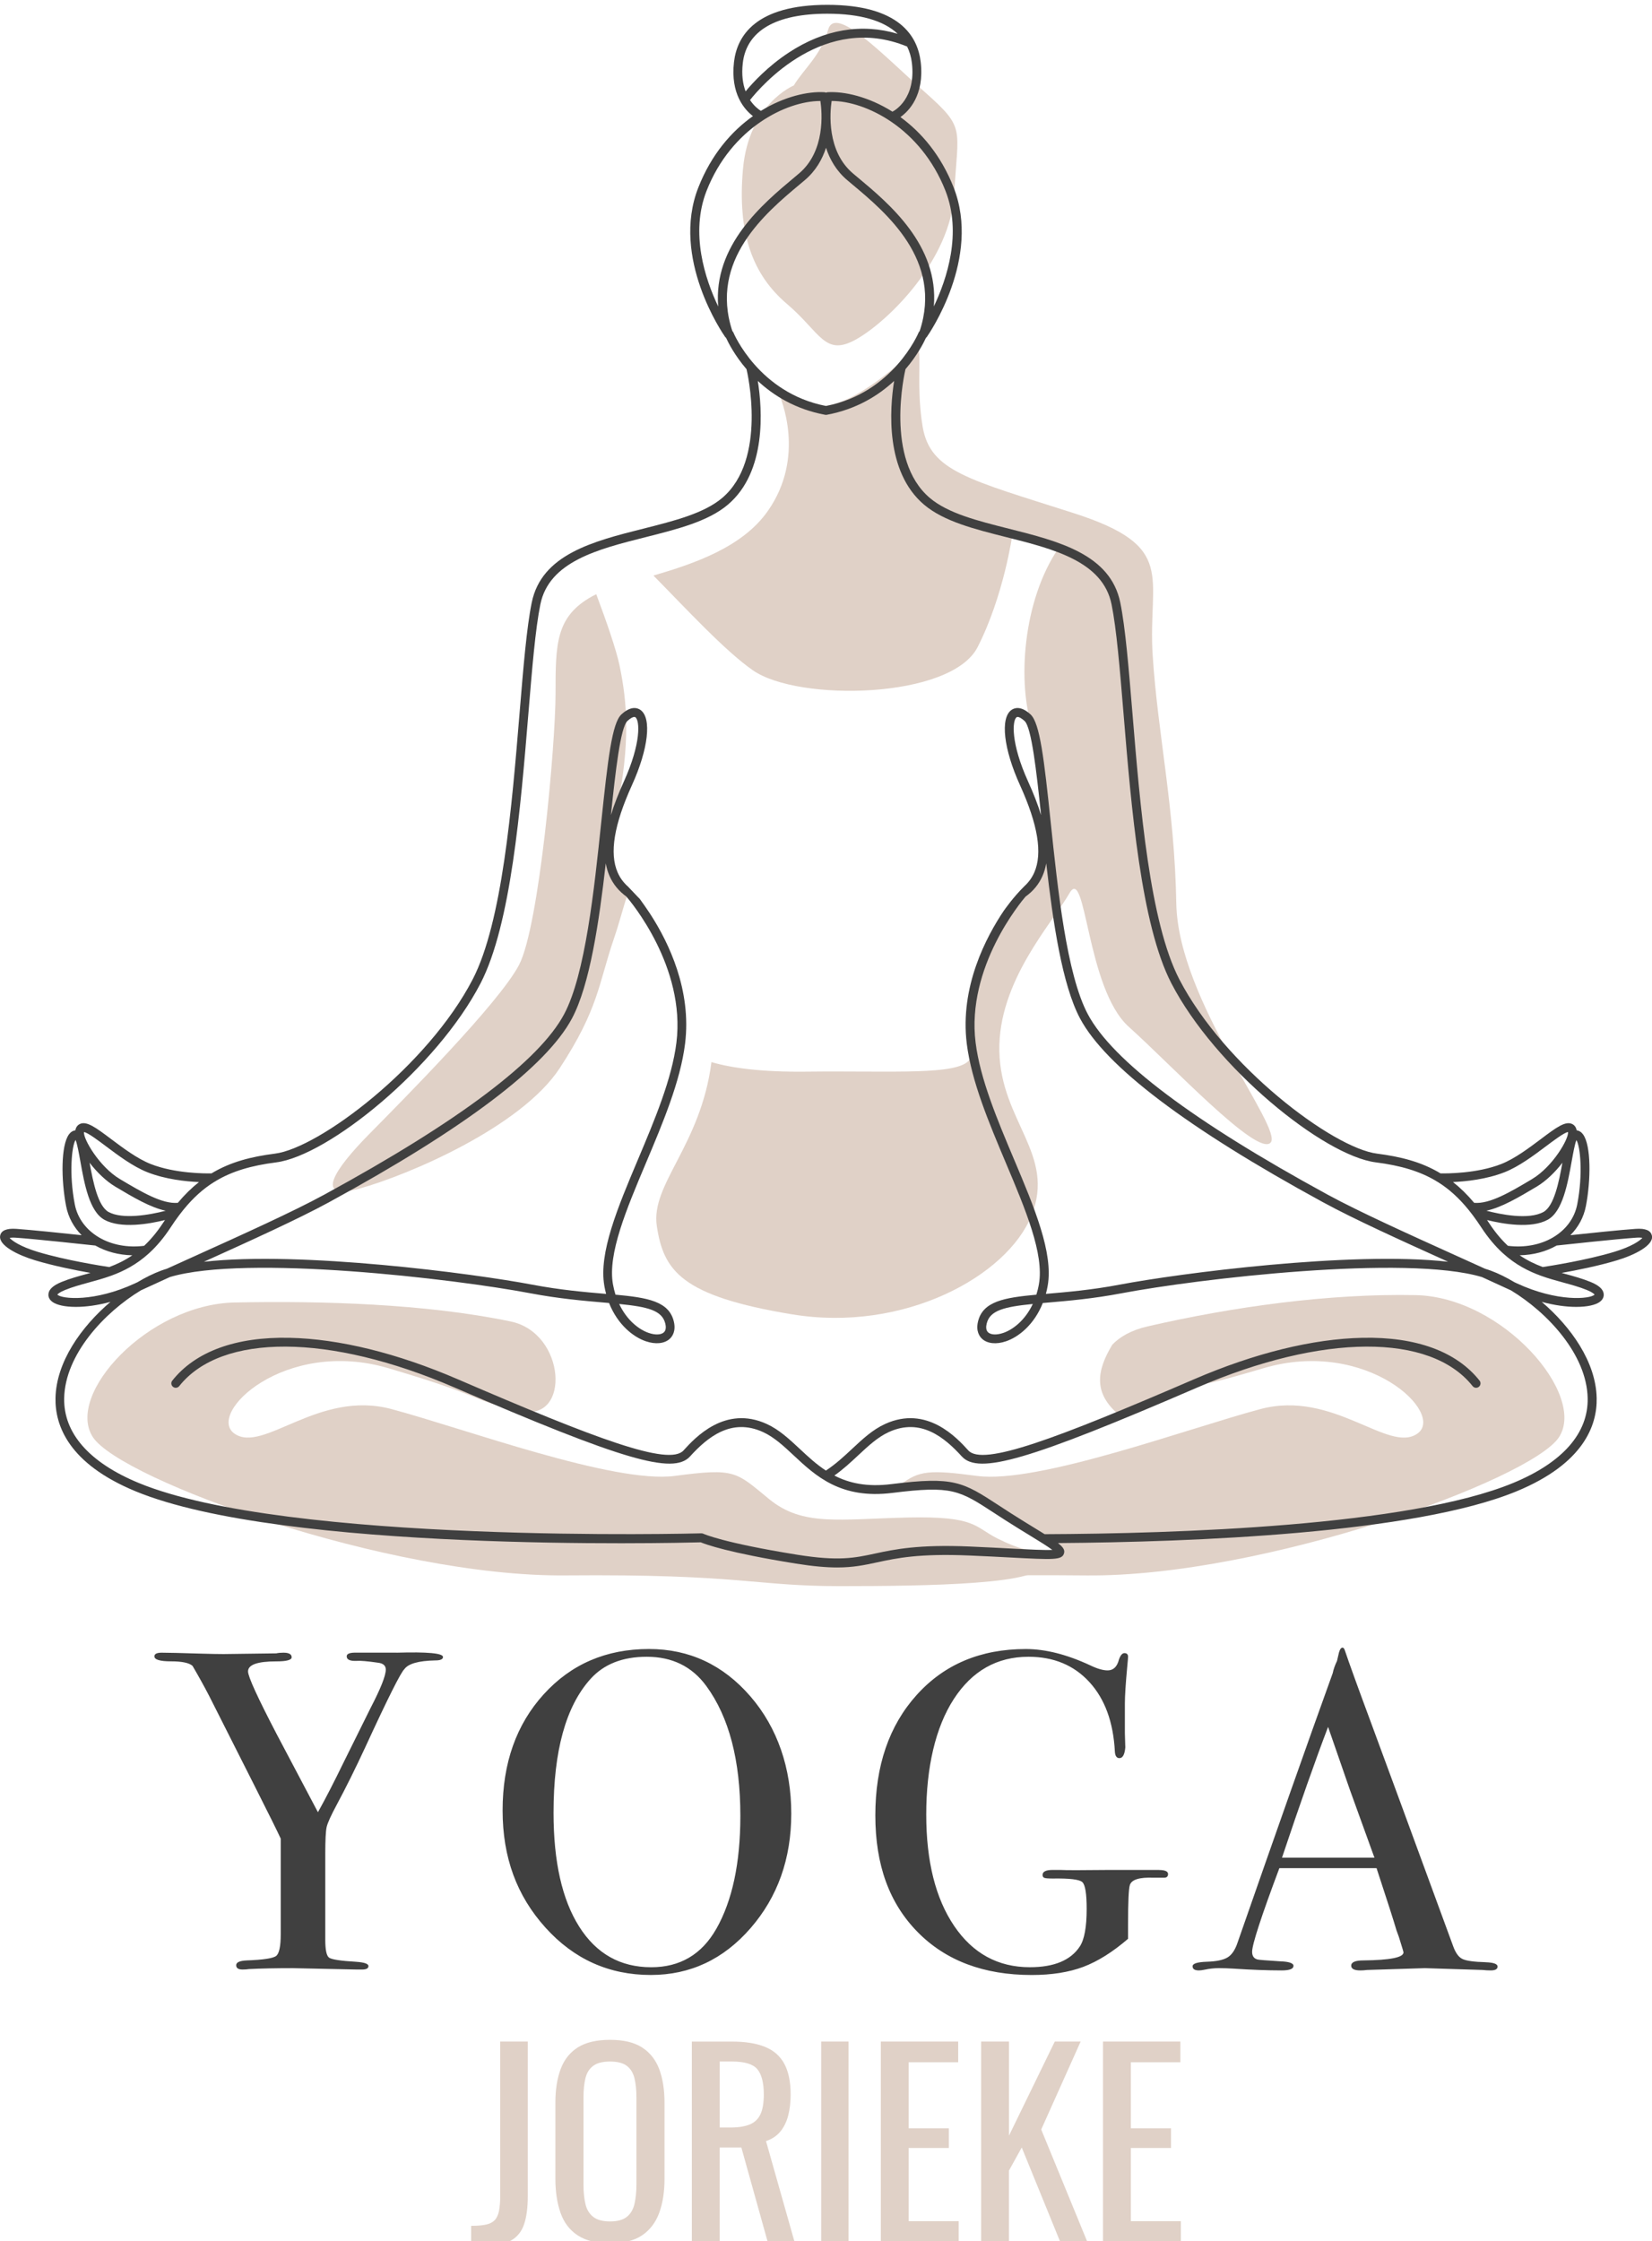
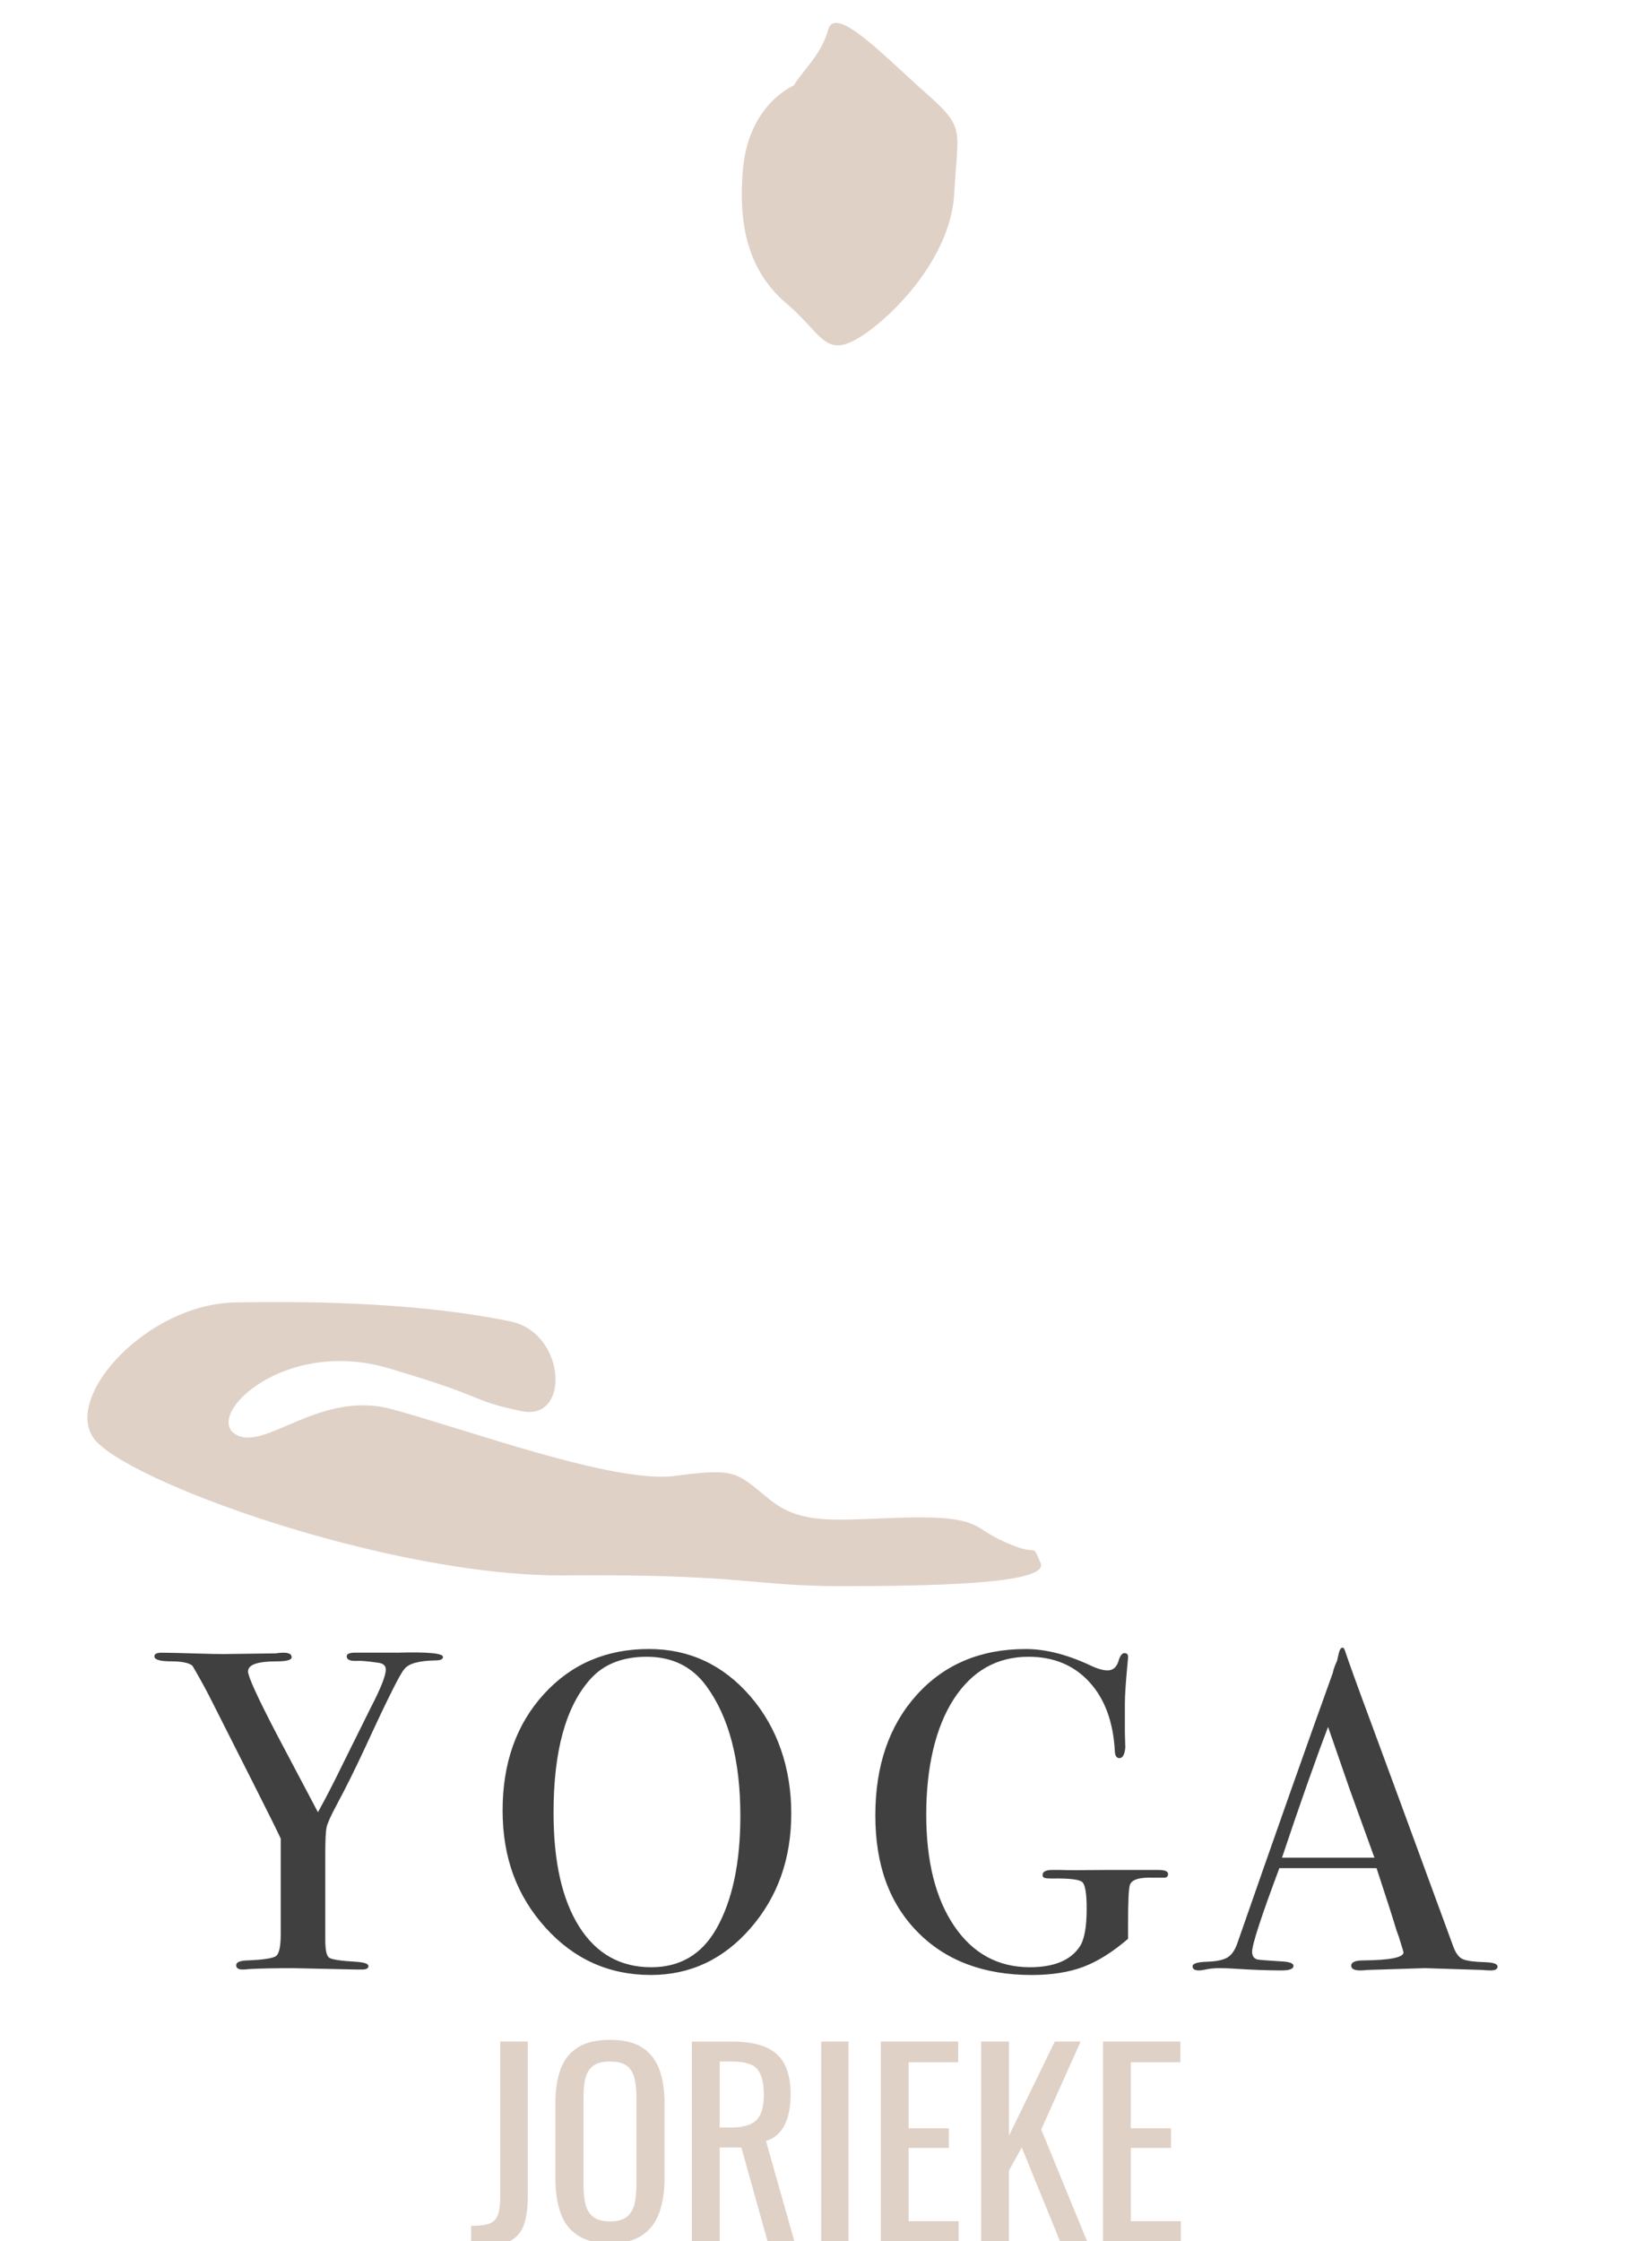
<svg xmlns="http://www.w3.org/2000/svg" id="Laag_1" data-name="Laag 1" viewBox="0 0 690.54 936.7">
  <defs>
    <style>
      .cls-1 {
        fill: #404040;
      }

      .cls-2 {
        fill: #e0d1c7;
      }
    </style>
  </defs>
  <path class="cls-1" d="M535.88,776.43c7.5-22.42,13.92-40.64,19.26-54.65l9.13,26.34c4.77,13.18,8.19,22.62,10.25,28.32h-38.64ZM621.05,820.13c-4.94-.13-8.21-.59-9.79-1.37-1.58-.78-2.88-2.6-3.89-5.47-18.11-49.4-29.45-80.24-34.01-92.53-5.83-15.7-9.56-26.03-11.21-30.97-.26-.76-.57-1.14-.95-1.14-.64,0-1.14.7-1.52,2.09l-.81,3.47c-.89,1.87-1.48,3.55-1.77,5.04-10.23,28.34-23.49,65.9-39.79,112.67-1.01,3.05-2.41,5.12-4.18,6.2-1.78,1.08-4.66,1.69-8.65,1.81-3.99.13-5.98.76-5.98,1.91s.89,1.72,2.66,1.72c.64,0,1.46-.11,2.47-.32,1.9-.42,3.86-.63,5.89-.63s3.99.07,5.89.19c7.72.51,14.5.76,20.33.76,3.29,0,4.94-.63,4.94-1.9,0-1.14-1.84-1.77-5.51-1.9-5.96-.38-9.12-.63-9.5-.76-1.52-.38-2.28-1.46-2.28-3.23,0-3.04,3.79-14.69,11.39-34.96h40.62c4.43,13.44,7.21,22.12,8.35,26.05l.97,2.65,1.55,5.03c.26.87.39,1.37.39,1.49,0,2.11-5.58,3.23-16.72,3.35-3.42,0-5.13.73-5.13,2.19,0,1.33,1.27,1.99,3.8,1.99,1.01,0,1.96-.07,2.85-.19l24.13-.76,24.13.76c1.01.12,2.15.19,3.42.19,1.9,0,2.85-.54,2.85-1.62s-1.65-1.68-4.94-1.8M484.44,781.56h-20.9c-11.53.13-18.24.13-20.14,0h-3.42c-2.79,0-4.18.7-4.18,2.08,0,.63.25,1.04.76,1.23.51.19,1.64.28,3.42.28,7.09-.12,11.24.38,12.45,1.51,1.2,1.13,1.8,4.85,1.8,11.16,0,7.57-.95,12.8-2.85,15.7-3.8,5.8-10.77,8.7-20.9,8.7-13.3,0-23.84-5.75-31.63-17.24-7.79-11.49-11.68-27.03-11.68-46.59s3.83-36.39,11.49-48.21c7.66-11.82,18.08-17.72,31.26-17.72,10.51,0,19,3.53,25.46,10.59,6.46,7.06,10.01,16.76,10.64,29.11.12,1.78.76,2.67,1.9,2.67,1.39,0,2.21-1.52,2.47-4.56,0,.51-.06-1.45-.19-5.89v-12.35c0-3.17.33-8.36,1-15.58.22-2.28.33-3.61.33-3.99,0-1.01-.51-1.52-1.52-1.52-.89,0-1.65.89-2.28,2.66-.76,3.04-2.35,4.56-4.75,4.56-1.9,0-4.31-.69-7.22-2.09-9.76-4.56-18.75-6.84-26.98-6.84-18.88,0-34.08,6.4-45.6,19.19-11.53,12.8-17.29,29.58-17.29,50.35s5.89,36.77,17.67,48.74c11.78,11.97,27.67,17.96,47.69,17.96,8.36,0,15.55-1.14,21.57-3.4,6.02-2.27,12.26-6.18,18.71-11.73v-6.05c0-9.45.25-14.94.76-16.45.76-2.27,4.05-3.28,9.88-3.03h4.37c1.14,0,1.71-.51,1.71-1.53,0-1.13-1.27-1.7-3.8-1.7M299.39,806.22c-6.08,10.67-15.14,16.01-27.17,16.01-12.92,0-22.96-5.65-30.11-16.96-7.16-11.3-10.73-27.19-10.73-47.64,0-25.79,5.13-44.4,15.39-55.83,5.57-6.22,13.42-9.34,23.56-9.34,10.64,0,18.93,4.07,24.89,12.2,9.5,12.96,14.25,31.06,14.25,54.31,0,19.69-3.36,35.44-10.07,47.26M313.64,708.98c-11.4-13.17-25.53-19.76-42.37-19.76-17.86,0-32.52,6.3-43.98,18.91-11.46,12.6-17.2,28.78-17.2,48.54s5.95,35.69,17.86,48.93c11.9,13.24,26.6,19.86,44.08,19.86,16.47,0,30.37-6.52,41.71-19.57,11.33-13.05,17.01-29.01,17.01-47.88s-5.7-35.85-17.1-49.02M165.82,690.74h-17.29c-2.41,0-3.61.51-3.61,1.53,0,1.4,1.39,2.04,4.18,1.91,1.52-.12,4.49.13,8.93.77,2.15.26,3.23,1.21,3.23,2.87,0,2.55-2.12,7.9-6.36,16.06l-11.21,22.61c-4.04,8.3-7.63,15.29-10.79,20.95l-17.26-32.67c-7.97-15.29-11.96-24.02-11.96-26.18,0-2.8,3.92-4.2,11.78-4.2,4.31,0,6.46-.57,6.46-1.72,0-1.27-1.14-1.91-3.42-1.91-1.14,0-2.15.09-3.04.28l-22.04.29c-2.03,0-5.32-.06-9.88-.19-7.98-.25-13.3-.38-15.96-.38-2.02,0-3.04.51-3.04,1.52,0,1.39,2.31,2.09,6.93,2.09s7.63.64,9.02,1.9c2.66,4.56,4.94,8.68,6.84,12.35l19,37.62c6.08,12.04,9.75,19.44,11.02,22.23v39.94c0,5.05-.63,8.07-1.9,9.08-1.27,1.01-5.38,1.64-12.35,1.89-2.91.13-4.37.8-4.37,2s.89,1.8,2.66,1.8c1.01,0,1.9-.06,2.66-.19,4.81-.25,10.96-.38,18.43-.38l26.6.57h2.28c1.77,0,2.66-.48,2.66-1.44s-1.71-1.55-5.13-1.79c-6.46-.38-10.23-.95-11.31-1.72-1.08-.76-1.61-3.24-1.61-7.43v-36.01c0-5.71.19-9.43.57-11.14.38-1.72,1.84-4.92,4.37-9.62,3.67-6.84,7.6-14.75,11.78-23.75,9.37-20.35,14.82-31.23,16.34-32.64,1.65-2.3,5.95-3.52,12.92-3.65,2.15,0,3.23-.48,3.23-1.44,0-1.57-6.46-2.17-19.38-1.79" />
-   <path class="cls-2" d="M591.77,541.31c-36.29-.73-76.54,4.9-112.04,13.06-6.85,1.58-11.57,4.31-14.78,7.64-6.56,10.89-8.11,20.36,3.02,29.53,8.07-3.51,21.88-9.45,27-11.2,21.67-7.43-10.25,4.35,33.11-8.47,43.36-12.82,76.41,19.1,64.31,27.38-12.1,8.28-35.02-18.47-65.58-10.3-30.56,8.17-92.97,31.31-118.43,27.93-19.92-2.65-24.26-2.2-31.9,3.6,8.21-.41,17.62-.29,23.94,1.63,13.5,4.1,21.63,10.4,28.6,16.59,6.97,6.19,17.75,9.76,11.3,10.95-6.45,1.18-37.4-.86-49.3-1.54s-23.64,4.23-33.47,4.67c-5.61.25-3.42,2.23-12.26,8.66,28.77-1.33,43.29-3.54,108.95-2.97,73.86.64,185.68-39.99,197.39-57.74,11.71-17.76-23.55-58.69-59.84-59.42" />
  <path class="cls-2" d="M213.54,552.34c-35.66-7.45-79.17-8.68-115.46-7.95-36.29.73-70.93,38.57-59.22,56.33,11.71,17.76,123.53,58.38,197.39,57.74,73.86-.64,79.01,4.48,114.67,4.48s88.05-.64,84.05-9.69c-4.36-9.89.72-.89-17.89-10.15-9.9-4.93-8.91-9.47-37.57-8.84-28.65.64-43.93,3.82-57.94-7.64-14.01-11.46-14.01-13.13-39.48-9.75-25.47,3.38-87.87-19.76-118.43-27.93-30.56-8.17-53.49,18.58-65.59,10.3-12.1-8.28,20.95-40.19,64.31-27.38,43.36,12.81,33.09,13.16,55.53,17.93,20.73,4.41,18.65-32.64-4.38-37.45" />
  <path class="cls-2" d="M331.79,35.73s-18.74,7.66-21.21,34.79c-2.47,27.13,4.12,44.4,18.34,56.48,14.22,12.08,15.78,22.41,29.27,14.66,13.49-7.75,39.21-33.16,40.69-60.78,1.48-27.62,4.93-27.13-12.33-42.42-17.26-15.29-37.4-36.72-40.4-26.01-3,10.71-10.16,16.35-14.35,23.27" />
-   <path class="cls-2" d="M247.5,249.25c-15.28,8.49-15.28,19.95-15.28,40.75s-6.79,97.21-15.28,113.34c-8.49,16.13-48.82,56.66-62.83,70.89-14.01,14.22-23.5,27.99-3.68,22.5,19.83-5.49,67.28-25.47,83.55-50.3,16.27-24.83,16.17-35.19,22.64-54.12,2.35-6.86,3.91-13.26,5.59-18.06-7.06-6.02-9.38-11.47-4.41-35.62,5.81-28.21,4.38-45.02,1.19-60.41-1.38-6.67-5.51-18.55-9.75-29.86-.61.29-1.2.59-1.75.89M325.07,163.39s.04.12.15.31c-.09-.2-.15-.31-.15-.31M481.82,273.87c-2.12-33.11,10.61-45.42-33.11-59.43-43.72-14.01-59.85-17.4-63.04-36.08s.68-36.31-3.37-32.38c-4.06,3.94-24.41,23.48-39.57,23.9-13.22.36-16.81-4.84-17.51-6.18,1.37,3,11.62,27.24-4.28,49.89-10.58,15.08-30.55,21.91-47.8,26.97,12.92,13.07,29.9,31.56,41.67,39.67,19.09,13.16,82.79,11.89,93.83-9.76,11.04-21.65,14.56-47.18,14.56-47.18l19.6,5.35c-15.52,22.27-17.6,57.54-11.18,75.9,6.42,18.37,6.23,45.41,3.35,57.72-2.88,12.31-12.05,16.69-21.73,33.2-9.68,16.51-3.32,40.56-7.9,47.35-4.58,6.79-31.92,4.67-68.3,5.09-18.69.22-31.37-1.53-39.65-3.99-4.5,34.96-25.51,51.06-22.84,68.56,2.83,18.54,10.05,29.25,56.65,36.89,46.61,7.64,89.8-15.95,99.99-41.38,10.19-25.43-12.83-39.27-13.46-68.56-.64-29.29,22.29-53.79,29.29-66.06,7.01-12.26,7.01,39.84,24.83,55.82,17.83,15.97,53.49,54.18,59.22,48.45s-38.62-59.22-39.37-99.97c-.75-40.75-7.75-70.68-9.88-103.79" />
-   <path class="cls-1" d="M686.53,517.38c-1.02,1.17-4.47,3.63-11.66,5.81-11.79,3.57-27.17,5.96-29.99,6.38-3.23-1.2-6.46-2.73-9.65-4.91,5.73-.11,11.04-1.56,15.46-4.08,3.3-.36,24.88-2.7,33.25-3.28,1.32-.09,2.12-.02,2.59.08M649.3,517.11c-.13.06-.26.13-.37.22-5.12,2.93-11.65,4.24-18.62,3.37-2.72-2.55-5.4-5.71-8-9.7-.24-.37-.48-.72-.72-1.07,6.71,1.66,18.39,3.67,25.33-.11,6.28-3.42,8.37-15.09,10.05-24.46.59-3.27,1.29-7.21,1.97-8.85,1.63,2.56,2.81,14.16.35,26.87-1.14,5.86-4.81,10.64-9.98,13.72M642.3,495.99c3.97-2.36,7.79-6.11,10.79-10.02-1.44,7.99-3.47,18.16-7.95,20.6-6.21,3.39-17.88,1.02-23.83-.54,6.44-1.38,13.56-5.62,20.99-10.04M640.41,492.81c-9.07,5.4-17.65,10.49-24.2,9.93-2.88-3.44-5.82-6.3-8.85-8.69,5.51-.25,14-1.15,21.51-4.09,6.06-2.38,12.32-7.08,17.35-10.86,3.26-2.45,7.65-5.75,9.21-5.95.42,2.73-6.37,14.5-15.02,19.65M429.73,326.6c-7.22-15.92-6.66-25.46-4.79-26.82.11-.08.26-.12.43-.12.67,0,1.73.61,2.9,1.68,2.91,2.68,4.96,20.87,6.9,39.33-1.31-4.29-3.12-8.96-5.44-14.07M419.36,557.11c-2.72.93-5.14.83-6.32-.24-1.01-.92-.89-2.5-.6-3.67,1.33-5.52,7.32-7,19.27-8.19-3.2,6.79-8.23,10.69-12.35,12.1M423.88,484.61c-6.97-16.52-14.17-33.61-16.07-48.81-3.96-31.65,19.2-59.1,20.91-61.08,3.19-2.3,5.55-5.17,7.04-8.6.72-1.64,1.24-3.39,1.57-5.27,2.81,24.7,6.68,50.82,14.12,64.8,10.66,20.04,44.77,45.86,101.37,76.73l.41.22c12.55,6.85,32.47,15.9,52.08,24.76-40.57-4.56-112.65,4.9-137.28,9.57-11.64,2.21-21.95,3.09-30.24,3.81-.21.02-.41.03-.61.05.3-1.09.55-2.23.76-3.42,2.41-13.72-5.59-32.69-14.06-52.77M278.1,553.2c.28,1.16.4,2.75-.61,3.67-1.18,1.08-3.6,1.17-6.32.24-4.12-1.41-9.15-5.31-12.35-12.1,11.95,1.19,17.94,2.67,19.27,8.19M262.26,301.34c1.16-1.08,2.23-1.68,2.9-1.68.17,0,.32.04.43.12,1.88,1.36,2.43,10.9-4.79,26.82-2.32,5.11-4.13,9.78-5.44,14.07,1.94-18.46,3.99-36.64,6.9-39.33M252.6,537.38c.21,1.19.46,2.32.76,3.42-.2-.02-.41-.03-.61-.05-8.29-.71-18.6-1.6-30.24-3.81-24.63-4.68-96.71-14.14-137.28-9.57,19.6-8.86,39.52-17.92,52.08-24.76l.4-.22c56.61-30.87,90.71-56.69,101.38-76.73,7.44-13.98,11.31-40.1,14.12-64.8.33,1.87.86,3.63,1.58,5.27,1.5,3.43,3.86,6.3,7.04,8.6,1.71,1.98,24.87,29.43,20.91,61.08-1.9,15.2-9.1,32.28-16.07,48.81-8.47,20.08-16.46,39.05-14.06,52.77M267.4,375.67c-.39-.3-4.54-4.8-4.9-5.12-1.9-1.67-3.34-3.64-4.33-5.92-3.48-7.98-1.52-19.92,6.01-36.52,6.83-15.05,8.3-27.94,3.58-31.35-1.26-.91-3.98-1.88-8.01,1.84-3.91,3.61-5.65,18.61-8.4,44.8-2.98,28.45-6.69,63.85-15.54,80.49-10.32,19.39-43.92,44.7-99.88,75.22l-.4.22c-12.95,7.06-33.96,16.56-54.27,25.74-3.96,1.79-7.81,3.53-11.53,5.22-.84.26-1.66.52-2.44.81-3.09,1.14-6.43,2.78-9.84,4.82-.31.14-.62.29-.92.43-16.99,7.91-30.7,6.64-32.56,4.74.23-.29.98-1.01,3.19-1.91,3.2-1.3,6.53-2.21,10.05-3.17,2.99-.82,6.1-1.67,9.25-2.81.02,0,.04-.01.06-.02,5.18-1.89,10.49-4.59,15.67-9.28.07-.05.13-.11.18-.17,3.05-2.79,6.05-6.28,8.95-10.71,1.18-1.81,2.37-3.51,3.57-5.1.05-.05.09-.11.13-.17.48-.64.97-1.26,1.45-1.86.13-.12.24-.26.34-.42,3.94-4.82,8.08-8.58,12.78-11.49.23-.08.43-.2.6-.36,6.84-4.1,14.88-6.47,25.23-7.79,21.84-2.79,67.21-39.59,85.46-74.85,12.7-24.53,16.73-73.31,19.97-112.51,1.58-19.16,2.95-35.72,5.03-45.89,3.65-17.9,24.1-23.06,43.88-28.04,13.47-3.4,26.2-6.6,34.46-13.58,16.36-13.8,14.4-40.03,12.55-51.74,6.54,6.08,15.72,11.84,28.16,14.15h0c.11.02.22.03.33.03h0c.11,0,.22-.01.33-.03h0c12.44-2.31,21.62-8.08,28.16-14.15-1.86,11.71-3.81,37.94,12.54,51.74,8.27,6.97,20.99,10.18,34.46,13.57,19.78,4.98,40.22,10.14,43.88,28.04,2.07,10.17,3.44,26.72,5.03,45.89,3.24,39.2,7.28,87.98,19.97,112.51,18.25,35.26,63.62,72.06,85.46,74.85,10.34,1.32,18.39,3.7,25.23,7.79.17.16.38.28.6.36,4.7,2.91,8.84,6.67,12.78,11.49.09.15.2.29.34.42.49.6.97,1.23,1.45,1.86.04.06.08.12.13.17,1.2,1.6,2.39,3.29,3.57,5.1,2.9,4.43,5.9,7.92,8.94,10.71.06.06.12.12.19.17,5.17,4.69,10.49,7.39,15.67,9.28.02,0,.05.02.07.03,3.15,1.14,6.25,1.99,9.24,2.81,3.52.96,6.85,1.87,10.06,3.17,2.2.9,2.95,1.62,3.19,1.91-1.86,1.9-15.57,3.17-32.56-4.73-.3-.14-.61-.29-.92-.43-3.41-2.04-6.75-3.68-9.84-4.82-.77-.29-1.59-.55-2.44-.81-3.72-1.69-7.58-3.44-11.54-5.23-20.31-9.18-41.31-18.68-54.26-25.74l-.4-.22c-55.96-30.52-89.56-55.83-99.88-75.22-8.85-16.64-12.56-52.04-15.54-80.49-2.74-26.2-4.49-41.2-8.4-44.8-4.03-3.72-6.75-2.75-8.01-1.84-4.72,3.41-3.24,16.3,3.58,31.35,7.53,16.59,9.49,28.54,6.01,36.52-.96,2.19-2.32,4.09-4.11,5.72-4.84,4.76-8.5,10.11-8.5,10.11l-.04.03c-7.49,11.09-18.55,32.02-15.58,55.76,1.96,15.71,9.27,33.03,16.33,49.79,8.25,19.56,16.04,38.04,13.82,50.69-.27,1.56-.64,3.03-1.07,4.4-13.51,1.24-22.35,2.8-24.38,11.19-.98,4.07.65,6.3,1.71,7.27,2.21,2.02,5.95,2.4,10.01,1.01,5.26-1.79,11.77-6.96,15.35-15.99.71-.06,1.45-.13,2.2-.19,8.37-.72,18.79-1.61,30.61-3.86,32.05-6.08,119-16.29,150.78-6.79,4.23,1.92,8.28,3.78,12.1,5.55,15.18,9.16,31.71,26.76,32.07,45.07.29,14.62-10.46,26.87-31.09,35.41-43.75,18.12-141.27,21.21-195.89,21.43-1.47-.92-3.16-1.95-5.11-3.15-1.14-.7-2.35-1.44-3.63-2.23-4.05-2.49-7.38-4.66-10.31-6.58-15.17-9.89-18.78-12.25-45.01-8.97-10.29,1.29-17.77-.44-23.84-3.58,3.68-2.6,6.85-5.55,9.93-8.42,4.19-3.91,8.15-7.61,12.79-9.74,13.32-6.11,23.32,2.23,30.55,10.17,7.01,7.71,28.19,1.52,98.52-28.84,52.25-22.55,97.39-22.76,115-.55.64.8,1.8.93,2.6.3.8-.64.93-1.8.3-2.6-9.65-12.16-26.54-18.37-48.96-17.89-20.76.42-45.1,6.42-70.41,17.34-57.81,24.95-88.27,36.4-94.32,29.74-4.74-5.22-17.34-19.07-34.83-11.05-5.19,2.38-9.36,6.27-13.78,10.4-3.37,3.15-6.86,6.39-10.94,9.06-4.04-2.65-7.5-5.87-10.91-9.06-4.42-4.12-8.59-8.02-13.77-10.4-17.49-8.02-30.09,5.83-34.83,11.05-6.05,6.65-36.51-4.8-94.32-29.74-25.31-10.92-49.65-16.92-70.41-17.34-22.39-.47-39.31,5.73-48.96,17.89-.64.8-.5,1.97.3,2.6.8.63,1.97.5,2.6-.3,17.62-22.21,62.76-22,115,.55,70.33,30.35,91.51,36.55,98.52,28.84,7.22-7.95,17.22-16.28,30.54-10.17,4.64,2.13,8.6,5.82,12.79,9.74,9.22,8.61,19.67,18.38,41.27,15.67,24.89-3.11,27.92-1.13,42.53,8.39,2.96,1.93,6.31,4.11,10.4,6.63,1.28.79,2.5,1.53,3.64,2.23,4.37,2.67,8.29,5.08,10.27,6.57-3.07.18-9.52-.16-17.25-.56-4.9-.26-10.46-.55-17.09-.84-21.78-.94-31.75,1.21-39.75,2.93-8.5,1.83-15.21,3.27-32.57.49-31.1-4.99-39.11-8.72-39.18-8.75-.27-.13-.56-.2-.87-.19-1.72.05-173.3,4.58-235.25-21.08-20.63-8.54-31.38-20.79-31.09-35.41.36-18.31,16.89-35.92,32.07-45.07,3.82-1.78,7.87-3.63,12.1-5.55,31.78-9.5,118.73.7,150.78,6.79,11.83,2.24,22.24,3.14,30.61,3.86.75.06,1.48.13,2.2.19,3.58,9.04,10.1,14.2,15.35,15.99,4.06,1.39,7.8,1.01,10.01-1.01,1.06-.97,2.69-3.2,1.71-7.27-2.03-8.39-10.86-9.95-24.38-11.19-.43-1.38-.79-2.84-1.07-4.4-2.22-12.65,5.57-31.13,13.82-50.69,7.07-16.76,14.37-34.08,16.33-49.79,2.8-22.4-6.88-42.29-14.28-53.79h-.02c-.13-.21-.26-.43-.4-.66-.76-1.16-1.49-2.22-2.17-3.19M345.27,169.68c-28.06-5.4-38.58-30.39-38.69-30.65-.11-.26-.27-.48-.46-.66-9.76-29.56,13.97-49.43,28.21-61.33.7-.58,1.38-1.15,2.03-1.7,4.64-3.91,7.36-8.75,8.92-13.59,1.55,4.83,4.28,9.68,8.92,13.59.65.55,1.32,1.11,2.02,1.7,14.24,11.9,37.97,31.77,28.21,61.33-.19.18-.36.4-.46.66-.1.25-10.63,25.25-38.69,30.65M358.59,74.21c-.7-.58-1.37-1.15-2.01-1.69-11.07-9.33-9.67-25.48-8.96-30.32h.06c14.1,0,37.16,11.22,47.51,37.5,6.97,17.71.64,36.86-4.84,48.38,2.11-25.57-18.65-42.93-31.76-53.88M373.03,46.67c-9.93-6.25-20.11-8.55-27.1-8.12-.24.01-.46.08-.66.18-.21-.1-.43-.17-.67-.18-6.87-.43-16.8,1.8-26.55,7.79-.97-.6-2.86-2.01-4.54-4.53,4.69-5.92,31.14-36.57,65.68-22.35,1.03,2.07,1.69,4.37,1.99,6.89,1.73,14.91-7.16,19.83-8.14,20.33M375.23,14.13c-15.14-4.49-30.71-1.85-45.4,7.77-8.92,5.84-15.21,12.71-18.17,16.29-1.12-2.97-1.75-6.84-1.17-11.84,1.57-13.49,13.79-20.62,35.34-20.62,13.66,0,23.57,2.87,29.4,8.4M342.87,42.2h.06c.71,4.84,2.11,20.99-8.96,30.32-.64.54-1.32,1.11-2.01,1.69-13.1,10.95-33.87,28.32-31.75,53.9-5.48-11.51-11.82-30.66-4.84-48.4,10.34-26.28,33.41-37.5,47.51-37.5M83.18,494.05c-3.03,2.39-5.97,5.25-8.85,8.69-6.56.56-15.13-4.53-24.2-9.93-8.65-5.15-15.44-16.92-15.02-19.65,1.56.2,5.95,3.5,9.21,5.95,5.03,3.78,11.29,8.48,17.35,10.86,7.51,2.95,16,3.84,21.51,4.09M45.4,506.57c-4.48-2.45-6.51-12.61-7.95-20.6,3,3.91,6.82,7.66,10.78,10.02,7.45,4.44,14.58,8.68,21.03,10.05-6.76,1.77-18.04,3.71-23.86.53M43.63,509.82c6.93,3.78,18.61,1.77,25.33.11-.24.36-.48.71-.72,1.07-2.61,3.99-5.28,7.15-8,9.7-6.98.87-13.51-.44-18.63-3.38-.11-.09-.24-.16-.37-.22-5.17-3.09-8.84-7.86-9.98-13.72-2.48-12.82-1.26-24.51.33-26.92.68,1.61,1.4,5.6,1.99,8.89,1.68,9.37,3.77,21.03,10.05,24.46M39.85,520.59c4.43,2.52,9.73,3.97,15.46,4.08-3.19,2.18-6.42,3.71-9.65,4.91-2.82-.42-18.2-2.81-29.99-6.38-7.19-2.18-10.64-4.64-11.66-5.81.46-.09,1.26-.17,2.59-.08,8.37.58,29.94,2.92,33.25,3.28M690.49,516.47c-.4-2.18-2.69-3.14-6.8-2.85-6.15.42-19.3,1.79-27.28,2.64,3.29-3.29,5.58-7.42,6.5-12.16,2.09-10.81,2.23-25.35-1.2-29.98-.91-1.23-1.94-1.61-2.67-1.7-.26-1.55-1.18-2.26-1.75-2.57-2.88-1.52-6.8,1.42-13.29,6.3-4.85,3.64-10.89,8.18-16.48,10.37-10.19,4-22.78,3.96-25.38,3.91-7.98-4.82-16.66-6.99-26.56-8.26-18.55-2.37-63.9-36.68-82.64-72.88-12.35-23.87-16.36-72.24-19.57-111.11-1.6-19.28-2.97-35.94-5.09-46.32-4.12-20.18-25.71-25.63-46.6-30.89-13.04-3.29-25.36-6.39-32.98-12.82-19.04-16.06-10.49-52.66-10.21-53.84,5.01-5.84,7.67-11.17,8.56-13.12.15-.11.28-.24.39-.4.94-1.33,22.77-32.99,11.18-62.44-5.33-13.56-13.54-23.08-22.25-29.41,3.41-2.41,10.11-9.01,8.48-23.03-1.27-10.9-9.07-23.89-39.02-23.89s-37.75,12.99-39.02,23.89c-1.54,13.29,4.39,19.91,7.92,22.62-8.92,6.33-17.37,15.96-22.82,29.82-11.59,29.45,10.24,61.11,11.18,62.44.11.16.25.29.4.4.89,1.95,3.56,7.28,8.56,13.12.28,1.17,8.83,37.77-10.21,53.84-7.61,6.42-19.93,9.53-32.98,12.82-20.88,5.26-42.48,10.71-46.6,30.89-2.12,10.39-3.5,27.04-5.09,46.32-3.22,38.87-7.22,87.24-19.57,111.11-18.74,36.2-64.09,70.51-82.64,72.88-9.9,1.26-18.58,3.44-26.56,8.26-2.6.05-15.19.09-25.38-3.91-5.59-2.19-11.63-6.73-16.48-10.37-6.5-4.88-10.42-7.82-13.29-6.3-.57.3-1.49,1.02-1.75,2.57-.73.1-1.76.47-2.67,1.7-3.43,4.63-3.3,19.17-1.2,29.98.92,4.73,3.21,8.86,6.5,12.16-7.98-.85-21.13-2.21-27.27-2.64-4.12-.29-6.4.68-6.8,2.85-.75,4.1,7.37,8.09,14.55,10.27,7.7,2.33,16.86,4.16,23.22,5.29-.52.14-1.04.29-1.56.43-3.47.95-7.06,1.93-10.47,3.32-3.5,1.42-5.32,3.05-5.55,4.98-.09.75,0,2.18,1.68,3.4,1.75,1.27,5.2,2.07,9.79,2.07,4.06,0,9-.63,14.45-2.1-12.17,10.38-22.67,25.05-22.97,40.22-.22,11.35,5.38,27.32,33.37,38.91,61.76,25.58,224.78,21.68,236.35,21.37,2.06.86,11.56,4.36,39.78,8.89,7.26,1.16,12.73,1.62,17.26,1.62,6.73,0,11.37-1,16.68-2.14,8.21-1.77,17.51-3.77,38.82-2.85,6.61.28,12.16.58,17.05.83,17.68.93,21.36,1.12,22.23-1.67.44-1.4-.21-2.58-2.52-4.37,55.72-.41,148.92-3.91,191.82-21.68,27.99-11.59,33.6-27.56,33.37-38.91-.3-15.17-10.81-29.84-22.97-40.22,5.44,1.47,10.39,2.1,14.44,2.1,4.59,0,8.04-.8,9.79-2.07,1.67-1.22,1.77-2.65,1.68-3.4-.23-1.93-2.05-3.56-5.55-4.98-3.41-1.39-7-2.37-10.47-3.32-.52-.14-1.04-.29-1.56-.43,6.36-1.13,15.52-2.96,23.21-5.29,7.18-2.17,15.3-6.17,14.55-10.27" />
  <path class="cls-2" d="M493.6,936.7v-8.34h-20.9v-30.58h16.79v-8.24h-16.79v-27.6h20.7v-8.65h-32.34v83.41h32.54ZM421.73,936.7v-29.45l5.36-9.68,15.96,39.13h11.33l-19.15-46.65,16.48-36.76h-10.81l-19.15,39.34v-39.34h-11.64v83.41h11.64ZM400.72,936.7v-8.34h-20.9v-30.58h16.79v-8.24h-16.79v-27.6h20.7v-8.65h-32.33v83.41h32.54ZM354.69,853.29h-11.43v83.41h11.43v-83.41ZM300.83,861.63h5.15c5.29,0,8.82,1.08,10.61,3.24,1.78,2.16,2.68,5.68,2.68,10.55,0,3.57-.48,6.35-1.44,8.34-.96,1.99-2.47,3.4-4.53,4.22-2.06.82-4.74,1.24-8.03,1.24h-4.43v-27.6ZM300.83,936.7v-39.13h9.06l10.92,39.13h11.22l-11.84-41.81c2.47-.82,4.46-2.14,5.97-3.96,1.51-1.82,2.61-4.05,3.3-6.69.68-2.64,1.03-5.58,1.03-8.8,0-5.29-.88-9.56-2.63-12.82-1.75-3.26-4.44-5.63-8.08-7.11-3.64-1.48-8.24-2.21-13.8-2.21h-16.79v83.41h11.64ZM247.96,926.56c-1.61-1.27-2.7-3.05-3.24-5.35-.55-2.3-.82-4.99-.82-8.08v-36.56c0-3.09.27-5.75.82-7.98.55-2.23,1.63-3.95,3.24-5.15,1.61-1.2,3.96-1.8,7.05-1.8s5.42.6,7,1.8c1.58,1.2,2.64,2.92,3.19,5.15.55,2.23.82,4.89.82,7.98v36.56c0,3.09-.28,5.78-.82,8.08-.55,2.3-1.61,4.09-3.19,5.35-1.58,1.27-3.91,1.9-7,1.9s-5.44-.63-7.05-1.9M268.4,934.28c3.29-2.23,5.68-5.37,7.16-9.42,1.48-4.05,2.21-8.79,2.21-14.21v-31.72c0-5.49-.74-10.19-2.21-14.11-1.48-3.91-3.86-6.93-7.16-9.06-3.29-2.13-7.76-3.19-13.39-3.19s-10.11,1.05-13.44,3.14c-3.33,2.1-5.73,5.11-7.21,9.06-1.48,3.95-2.21,8.67-2.21,14.16v31.61c0,5.49.72,10.28,2.16,14.36,1.44,4.09,3.84,7.23,7.21,9.42,3.36,2.2,7.86,3.3,13.49,3.3s10.09-1.11,13.39-3.35M202.49,938.66c4.8,0,8.51-.74,11.12-2.21,2.61-1.48,4.43-3.74,5.46-6.8,1.03-3.05,1.55-6.98,1.55-11.79v-64.57h-11.53v64.36c0,2.61-.17,4.75-.51,6.44-.34,1.68-.95,2.97-1.8,3.86-.86.89-2.08,1.51-3.66,1.85-1.58.34-3.64.51-6.18.51v8.34h5.56Z" />
</svg>